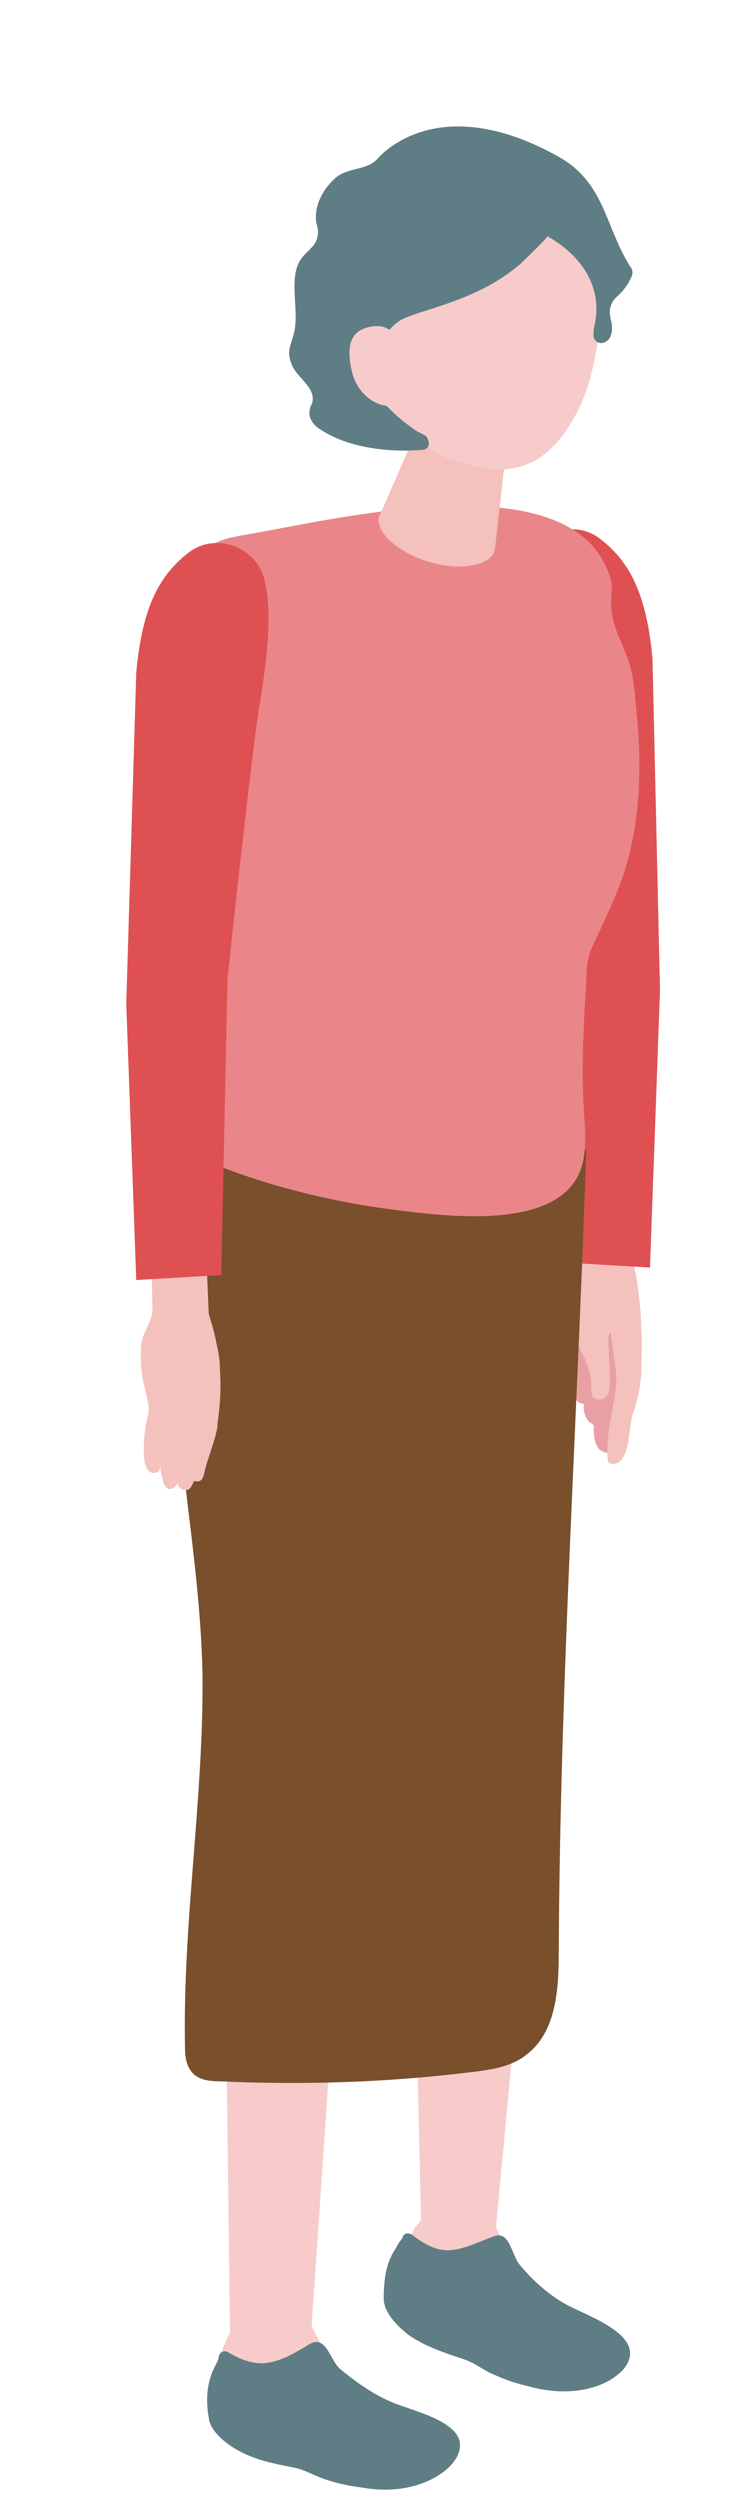
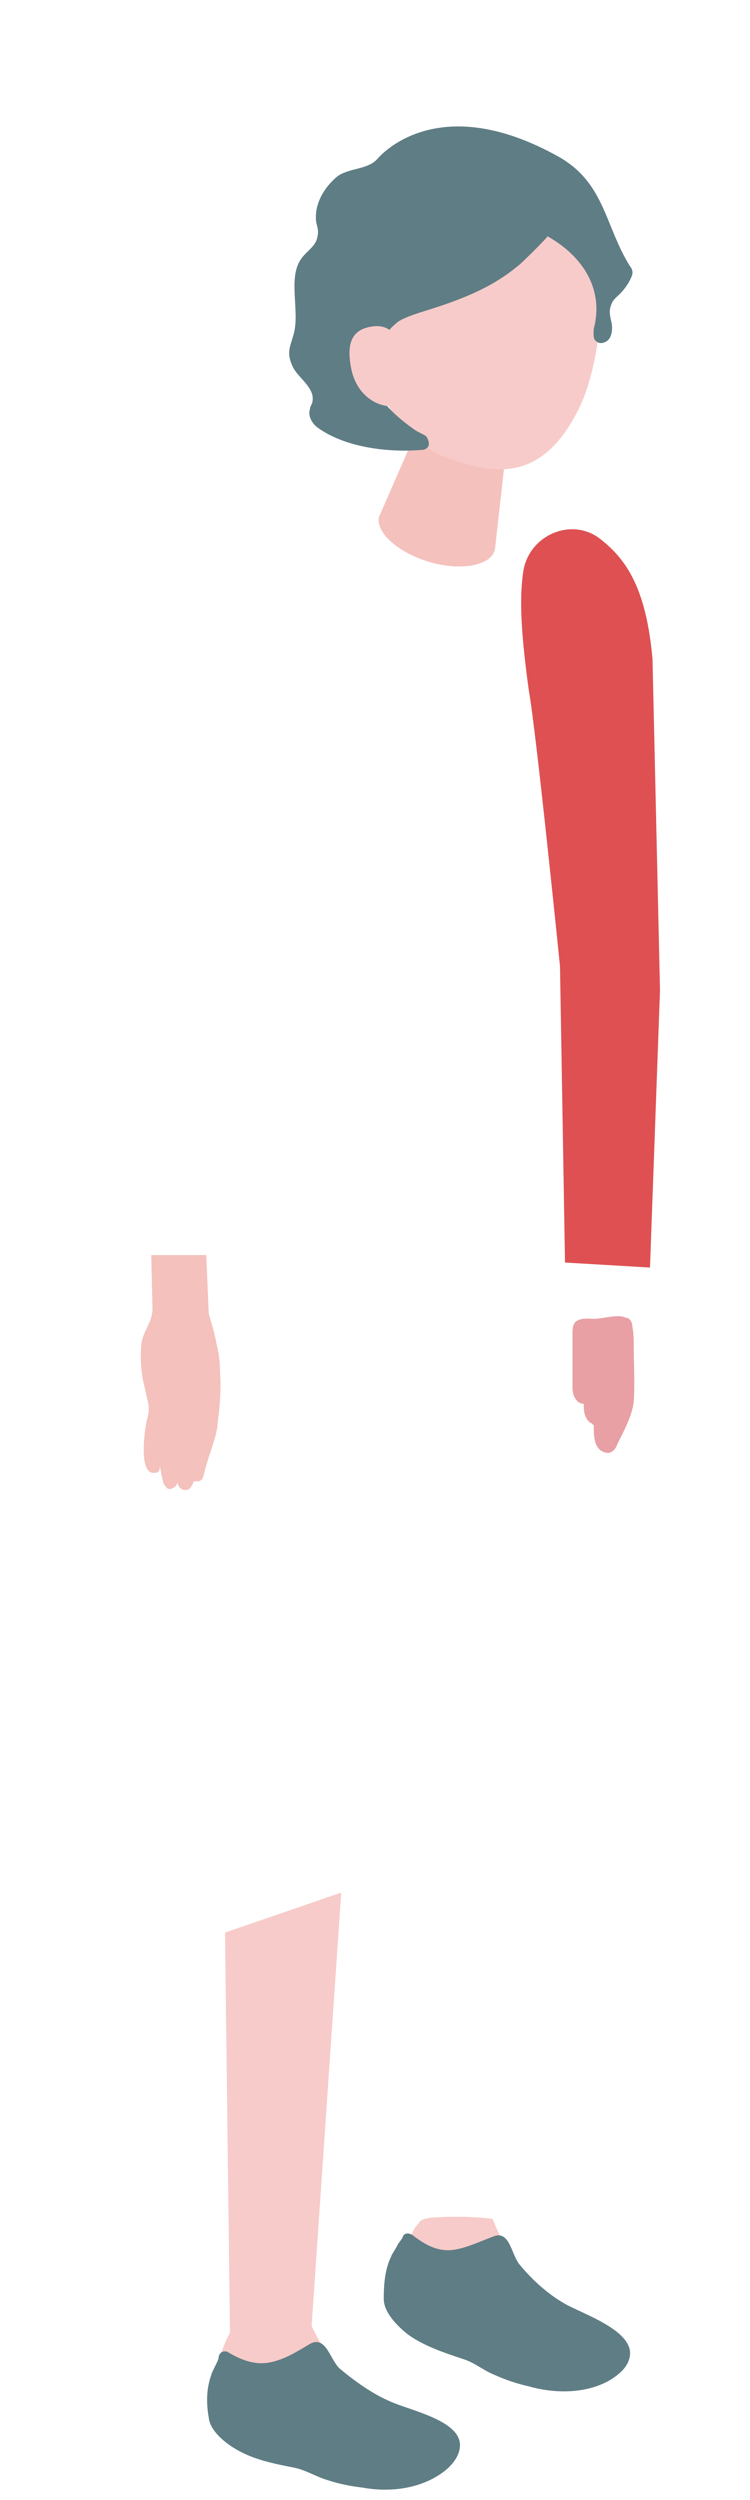
<svg xmlns="http://www.w3.org/2000/svg" version="1.1" id="レイヤー_1" x="0px" y="0px" viewBox="0 0 60 200" style="enable-background:new 0 0 60 200;" xml:space="preserve">
  <style type="text/css">
	.st0{fill:#F7CBC9;}
	.st1{fill:#5F7D85;}
	.st2{fill:#E8A0A4;}
	.st3{fill:#F4C1BD;}
	.st4{fill:#DF5052;}
	.st5{fill:#794F2C;}
	.st6{fill:#EA8689;}
</style>
  <g>
    <path class="st0" d="M33.6,177.7c-0.1,0.1-0.2,0.3-0.4,0.5c-0.8,1.5-1.2,2.7-1.1,4.4c0,0.5,0,1.1,0.2,1.5c0.3,0.8,1,1.5,1.8,1.8   c0.8,0.4,1.7,0.4,2.5,0.7c0.5,0.2,0.8,0.7,1.3,1c0.6,0.5,1.3,0.9,2,1.3c1.8,0.9,4,1.5,6,1.5c0.8,0,1.5-0.1,2.2-0.5   c0.6-0.4,1.1-1.2,1-1.9c-0.1-1-1.1-1.6-2-2.1c-1.8-1.1-3.3-2.3-4.8-3.7c-1.3-1.2-2.2-3-2.9-4.7c-1.6-0.2-3.3-0.2-4.9-0.1   C34,177.5,33.8,177.5,33.6,177.7z" />
-     <path class="st0" d="M42.5,148.2l-2.8,29.7c0,0,0.3,3-2.3,3c-3,0-3.7-2.3-3.7-2.3l-0.6-26.8L42.5,148.2z" />
    <path class="st0" d="M18.8,186.1c-0.1,0.1-0.2,0.3-0.4,0.5c-0.8,1.5-1.1,2.8-0.9,4.5c0,0.5,0.1,1.1,0.3,1.5   c0.3,0.8,1.1,1.4,1.9,1.8c0.8,0.3,1.7,0.3,2.5,0.5c0.6,0.1,0.9,0.6,1.3,0.9c0.7,0.4,1.3,0.8,2.1,1.2c1.9,0.8,4,1.4,6.1,1.3   c0.8,0,1.5-0.2,2.1-0.6c0.6-0.4,1-1.2,0.9-1.9c-0.2-1-1.2-1.6-2-2.1c-1.8-1-3.4-2.1-4.9-3.5c-1.4-1.2-2.3-2.9-3.1-4.6   c-1.6-0.1-3.3,0-4.9,0.2C19.2,185.8,19,185.9,18.8,186.1z" />
    <path class="st0" d="M27.3,151.4l-2.4,35.1c0,0-1.1,1.3-3.5,1.4c-2.5,0.1-3-1.1-3-1.1l-0.4-32.2L27.3,151.4z" />
    <path class="st1" d="M17.3,189.1c-0.2,0.4-0.4,0.8-0.4,0.9c-0.4,1.1-0.4,2.3-0.2,3.4c0.1,1.1,1.4,2.1,2.3,2.6   c1.4,0.8,3,1.1,4.5,1.4c1,0.2,1.7,0.7,2.7,1c0.9,0.3,1.9,0.5,2.8,0.6c2.2,0.4,4.6,0.1,6.4-1.2c0.7-0.5,1.4-1.3,1.4-2.2   c0-2-4.1-2.8-5.6-3.5c-1.4-0.6-2.8-1.6-4-2.6c-0.8-0.7-1.1-2.7-2.4-2c-1,0.6-2.1,1.3-3.3,1.5c-1.1,0.2-2.2-0.2-3.2-0.8   c-0.3-0.2-0.7-0.1-0.8,0.3C17.5,188.7,17.4,188.9,17.3,189.1z" />
    <path class="st1" d="M31.8,179.6c-0.2,0.4-0.5,0.8-0.5,0.9c-0.5,1-0.6,2.2-0.6,3.4c0,1.1,1.1,2.2,2,2.9c1.3,0.9,2.8,1.4,4.3,1.9   c1,0.3,1.6,0.9,2.6,1.3c0.9,0.4,1.8,0.7,2.7,0.9c2.1,0.6,4.6,0.6,6.5-0.5c0.8-0.5,1.5-1.1,1.6-2c0.2-2-3.8-3.3-5.2-4.1   c-1.4-0.8-2.6-1.9-3.6-3.1c-0.7-0.8-0.8-2.8-2.1-2.3c-1.1,0.4-2.3,1-3.4,1.1c-1.2,0.1-2.2-0.5-3.1-1.2c-0.3-0.2-0.7-0.2-0.8,0.2   C32.1,179.2,31.9,179.4,31.8,179.6z" />
    <g>
      <path class="st2" d="M50.6,106.2c0.1,0.5,0.1,1.1,0.1,1.4c0,1.5,0.1,3,0,4.5c-0.1,1.1-0.8,2.4-1.3,3.4c-0.1,0.3-0.3,0.6-0.6,0.7    c-0.3,0.1-0.7-0.1-0.9-0.3c-0.4-0.5-0.4-1.2-0.4-1.8c0,0,0-0.1,0-0.1c0,0-0.1,0-0.1-0.1c-0.3-0.1-0.5-0.4-0.6-0.7    s-0.1-0.6-0.1-0.9c-0.2,0-0.4-0.1-0.5-0.2c-0.3-0.3-0.4-0.7-0.4-1.1c0-0.5,0-0.9,0-1.4c0-1,0-2,0-2.9c0-0.3,0-0.8,0.3-1    c0.4-0.3,1.1-0.2,1.5-0.2c0.6,0,1.9-0.4,2.4-0.1C50.4,105.4,50.6,105.8,50.6,106.2z" />
-       <path class="st3" d="M49.2,109.1c-0.1-0.5-0.1-0.9-0.2-1.4c0-0.2-0.1-0.5-0.1-0.7c0-0.2,0-0.3-0.1-0.4c-0.2,0.3-0.1,1-0.1,1.4    c0,0.7,0.1,1.4,0.1,2.2c0,0.5,0,1-0.2,1.4c-0.3,0.4-0.9,0.5-1.2,0.1c-0.1-0.2-0.1-0.5-0.1-0.7c0-1-0.3-2-0.8-2.9    c-0.3-0.6-0.7-1.1-0.9-1.7c-0.2-0.6-0.2-1.3-0.2-2c0-1,1.1-1.9,1.1-2.9c0.1-0.9-0.1-1.8-0.2-2.7c-0.1-2-1.1-4-1.2-6.1L51,93    c0,0-0.3,8.2-0.3,8.2c0,0.2,0.2,0.7,0.2,0.9c0.1,0.5,0.1,0.9,0.2,1.4c0.1,0.9,0.2,1.8,0.2,2.8c0.1,1.2,0,2.4,0,3.6    c-0.1,1.2-0.3,2.2-0.7,3.3c-0.3,1.1-0.2,2.9-1,3.7c-0.2,0.2-0.7,0.3-0.9,0.1c-0.1-0.1-0.1-0.3-0.1-0.5c-0.1-2,0.5-3.8,0.7-5.8    C49.3,110.2,49.3,109.6,49.2,109.1z" />
    </g>
    <path class="st4" d="M41.9,45.5c0.6-2.8,3.9-4.1,6.1-2.4c2.2,1.7,3.7,4.1,4.2,9.6l0.6,26.5L52,101.4l-6.8-0.4l-0.4-23.7   c0,0-1.9-18.8-2.5-22.1C41.7,50.8,41.5,47.8,41.9,45.5z" />
-     <path class="st5" d="M16.3,91.4L34.9,94c0,0,0,0,0,0.1l2.4-2.3l9.6,0.2c-0.7,21.5-2.1,42.7-2.2,64.2c0,2.9-0.2,6.3-2.5,8.1   c-1.3,1.1-3.1,1.3-4.8,1.5c-6.6,0.8-13.2,1-19.8,0.7c-0.8,0-1.8-0.1-2.3-0.8c-0.4-0.5-0.5-1.2-0.5-1.9c-0.2-10,1.5-19.9,1.4-29.9   c-0.2-9.4-2.3-18.5-2.4-27.9C13.6,98.2,16.3,91.4,16.3,91.4z" />
-     <path class="st6" d="M15.8,89.6c0.5-1.9,1.2-4,1.4-5.9c0.1-1.7-0.1-3.6-0.2-5.4c-0.3-6.6-0.4-13.2-1.3-19.7   c-0.3-2.6-0.7-4.8-0.5-7.3c0.2-2.4-0.5-5.2,1.2-7.2c0.8-0.9,2-1.1,3.1-1.3c6.8-1.1,26.8-6.3,29.4,3.7c0.1,0.5,0,1,0,1.4   c-0.1,1.8,0.6,2.9,1.2,4.5c0.7,1.6,0.7,3.7,0.9,5.4c0.3,3.7,0.2,7.4-0.8,11.1c-0.7,2.5-1.7,4.4-2.8,6.8c-0.4,0.9-0.5,1.8-0.5,2.8   c-0.2,3.4-0.4,6.8-0.2,10.2c0.1,1.3,0.2,2.6,0,3.9c-0.9,5.8-10,4.8-14.2,4.3c-5.3-0.6-10.8-1.9-15.7-3.9c-0.3-0.1-0.6-0.2-0.8-0.4   C15.4,91.8,15.6,90.6,15.8,89.6C15.8,89.6,15.8,89.6,15.8,89.6z" />
    <path class="st3" d="M37.5,32.8c-2.3-0.6-3.8,0.4-4.1,1.5l-3.1,7.1c-0.2,1.3,1.7,2.9,4.2,3.6s4.9,0.2,5.1-1.1l0.9-8   C40.8,34.6,39.8,33.4,37.5,32.8z" />
    <path class="st0" d="M37.7,13c-7.1-0.4-9.3,4.8-9.7,11.3c1.5,7.6,4.9,11.3,7.7,12.3c3.4,1.2,7.6,2.4,10.7-4.1   c1.8-3.8,2.1-10.7,1.4-13.4C47.1,16.8,44.8,13.4,37.7,13z" />
    <path class="st1" d="M43.8,18.9c0.1,0-2.2,2.3-2.4,2.4c-2.3,1.9-4.9,2.8-7.8,3.7c-0.6,0.2-1.2,0.4-1.7,0.7c-0.4,0.3-0.7,0.6-1,1   c-2.6,3.4-0.4,5.8,2.3,7.7c0.3,0.2,0.6,0.3,0.9,0.5c0.2,0.3,0.3,0.7,0.1,0.9c-0.2,0.2-0.4,0.2-0.6,0.2c-2.6,0.2-6-0.2-8.2-1.8   c-0.4-0.3-0.8-0.9-0.6-1.5c0-0.2,0.2-0.4,0.2-0.6c0.2-1.1-1.2-1.9-1.6-2.8c-0.5-1.1-0.2-1.5,0.1-2.6c0.5-1.8-0.5-4.5,0.6-6   c0.4-0.6,1.2-1,1.3-1.8c0.1-0.4,0-0.7-0.1-1.1c-0.2-1.4,0.6-2.8,1.7-3.7c1-0.7,2.4-0.5,3.2-1.4c0.1-0.1,4.7-5.7,14.6-0.1   c3.6,2.1,3.6,5.5,5.6,8.7c0.1,0.1,0.2,0.3,0.2,0.5c0,0.2-0.1,0.4-0.2,0.6c-0.2,0.4-0.5,0.8-0.8,1.1c-0.3,0.3-0.6,0.5-0.7,0.9   c-0.2,0.4-0.1,0.9,0,1.3c0.1,0.4,0.1,0.9-0.1,1.3c-0.2,0.4-0.8,0.6-1.1,0.3c-0.3-0.2-0.2-0.7-0.2-1C48.3,23.3,46.8,20.6,43.8,18.9z   " />
    <path class="st0" d="M32,28.3c0,0,0-2.4-2.1-2.2c-1.8,0.2-2.2,1.4-1.8,3.4c0.4,2,1.9,3,3.2,3C32.5,32.5,32,28.3,32,28.3z" />
    <path class="st3" d="M16.7,105.1c0,0,0.5,1.6,0.6,2.3c0.2,0.8,0.3,1.5,0.3,2.3c0.1,1.4,0,2.8-0.2,4.2c0,0.1,0,0.2,0,0.2   c-0.2,1.2-0.7,2.3-1,3.5c-0.1,0.3-0.1,0.8-0.5,0.9c0,0-0.4,0-0.4,0c0,0-0.2,0.7-0.6,0.7c-0.3,0-0.6-0.1-0.7-0.6   c0,0-0.1,0.4-0.5,0.5c-0.4,0.1-0.5-0.3-0.6-0.4c-0.1-0.2-0.3-1.4-0.3-1.4s0,0.5-0.3,0.5c-1.5,0.4-0.9-3.4-0.8-4   c0.1-0.4,0.2-0.7,0.2-1.1c0-0.5-0.2-1-0.3-1.6c-0.3-1.1-0.4-2.3-0.3-3.5c0.1-1.1,0.9-1.8,0.9-2.9l-0.1-4.3l4.4,0L16.7,105.1z" />
-     <path class="st4" d="M21.2,46.6c-0.5-2.8-3.9-4.1-6.1-2.4c-2.2,1.7-3.7,4.1-4.2,9.6l-0.8,26.5l0.8,22.1l6.8-0.4l0.5-23.7   c0,0,2-18.8,2.6-22.1C21.5,51.9,21.7,48.8,21.2,46.6z" />
  </g>
</svg>